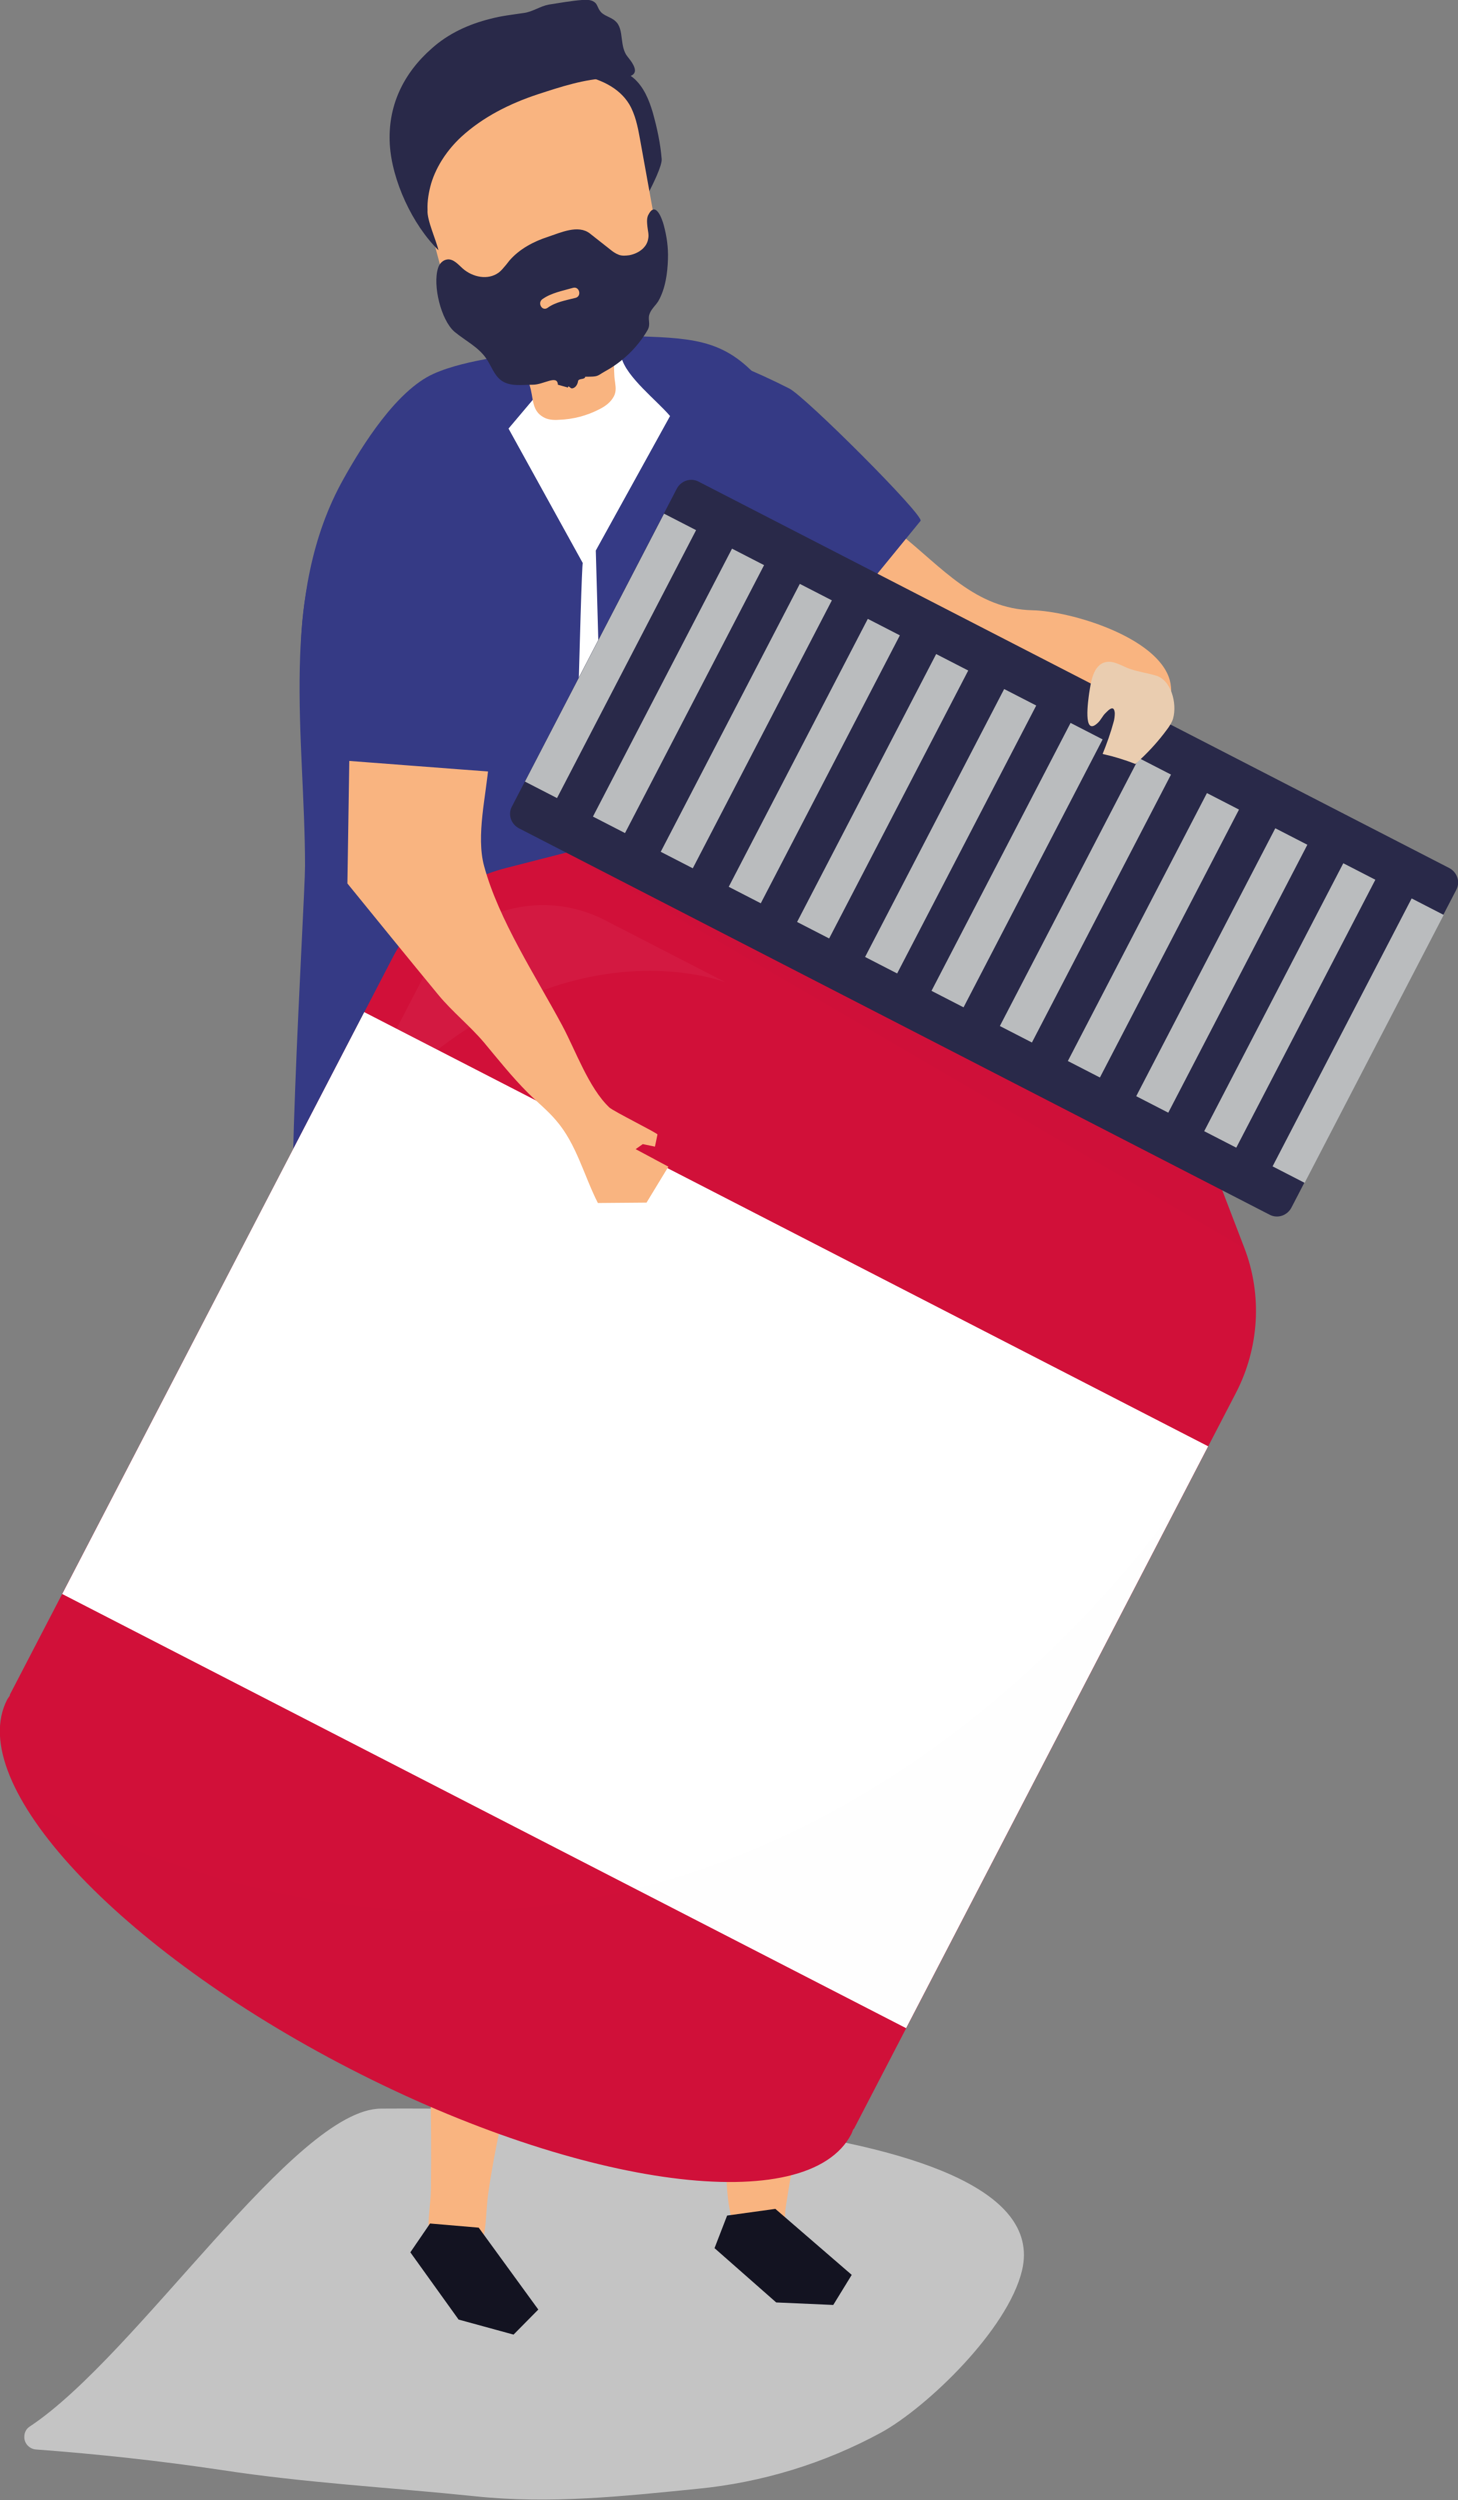
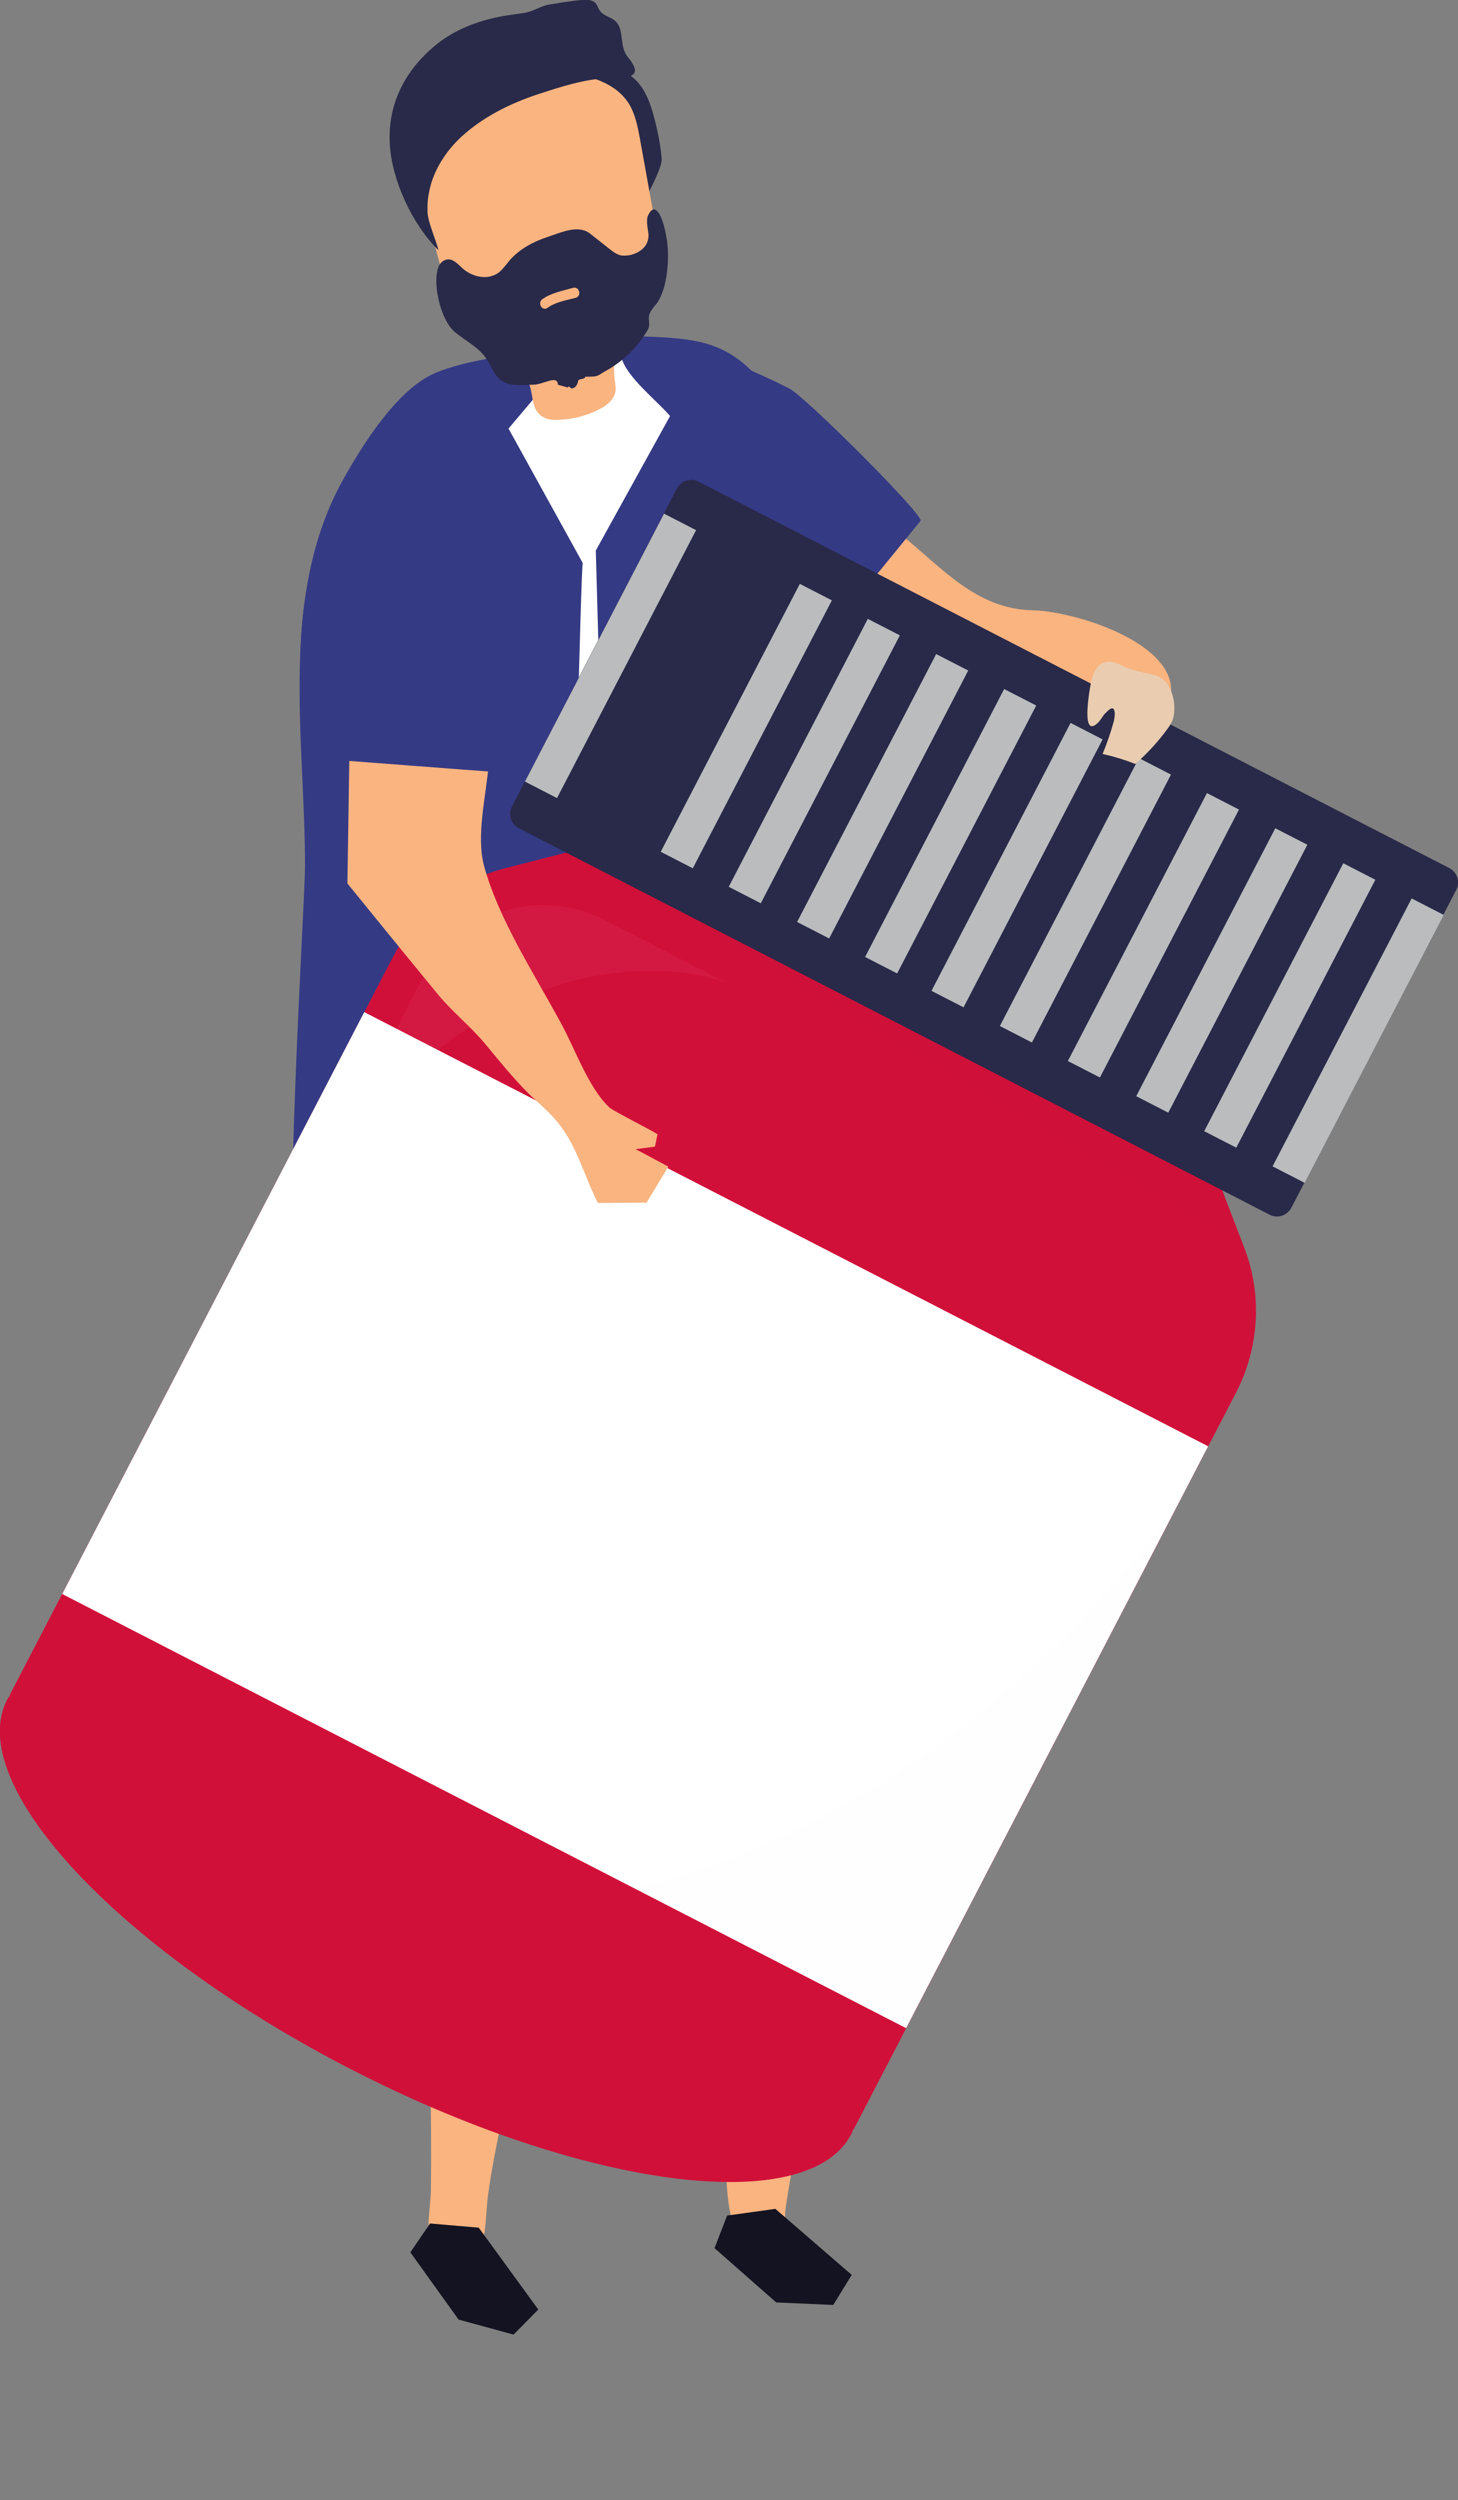
<svg xmlns="http://www.w3.org/2000/svg" width="213" height="365" viewBox="0 0 213 365" fill="none">
  <rect x="0" y="0" width="213" height="365" fill="#808080" stroke="none" />
  <g clip-path="url(#clip0_9_1966)">
    <g opacity="0.6">
-       <path d="M55.656 307.856C43.09 307.917 20.105 343.838 4.352 354.267C3.862 354.572 3.555 355.12 3.555 355.73C3.494 356.706 4.291 357.56 5.271 357.621C14.282 358.292 23.292 359.267 32.302 360.609C44.561 362.5 57.066 363.171 69.386 364.451C80.419 365.61 91.023 364.451 101.995 363.353C111.25 362.439 120.383 359.694 128.781 355.12C135.401 351.461 147.23 340.179 149.315 331.458C155.015 307.186 68.895 307.795 55.656 307.856Z" fill="#F1F2F2" />
-     </g>
+       </g>
    <path d="M99.175 61.352C103.098 58.973 108.124 59.278 111.741 62.145C118.299 67.389 124.858 72.695 131.478 77.94C137.607 82.819 142.511 88.917 150.847 89.1C156.425 89.222 169.113 93.003 170.89 99.285C171.258 100.627 171.074 102.029 170.89 103.371C170.707 104.835 169.971 106.786 168.439 106.542C167.703 106.42 167.213 105.81 166.784 105.261C165.497 103.615 163.964 101.907 161.88 101.602C158.448 101.053 153.912 103.371 150.234 103.554C144.901 103.798 139.569 104.347 134.236 104.774L98.624 79.403C92.188 74.891 92.555 65.377 99.175 61.352Z" fill="#F9B480" />
    <path d="M90.778 57.51C94.762 52.814 100.892 50.496 107.573 53.18C110.208 54.277 112.783 55.436 115.296 56.717C117.625 57.876 135.094 75.317 134.481 76.049C128.168 83.794 121.854 91.479 115.541 99.224C108.921 95.443 102.179 91.662 96.601 86.417C90.471 80.745 84.465 72.695 87.1 64.218C87.897 61.779 89.123 59.461 90.778 57.51Z" fill="#353A85" />
    <path d="M104.569 254.494L105.06 283.035C104.876 290.963 105.611 298.831 106.04 306.698C106.469 314.016 104.998 321.578 108.492 328.348C109.596 330.482 111.925 331.946 113.702 329.506C115.051 327.616 114.438 324.323 114.806 322.127C117.319 305.6 122.038 289.5 124.429 272.912C126.881 255.531 120.138 256.019 104.569 254.494Z" fill="#F9B480" />
    <path d="M106.224 323.469L104.385 328.226L113.396 336.154L121.732 336.52L124.429 332.129L113.273 322.493L106.224 323.469Z" fill="#131321" />
    <path d="M84.281 254.738L79.07 282.791C77.232 295.355 73.125 307.552 71.347 320.115C70.918 322.981 71.163 326.152 69.938 328.897C68.773 331.58 66.444 331.641 64.36 329.872C61.601 327.433 62.889 323.103 62.95 319.81C63.256 297.794 61.54 276.083 61.111 254.067C61.111 253.762 61.111 253.457 61.356 253.274C61.54 253.152 61.785 253.152 62.031 253.152C64.115 253.213 84.158 255.348 84.281 254.738Z" fill="#F9B480" />
    <path d="M62.827 324.628L59.947 328.836L66.996 338.654L75.025 340.85L78.641 337.191L69.938 325.237L62.827 324.628Z" fill="#131321" />
    <path d="M134.114 272.607L130.191 231.868L128.291 205.339L121.977 183.75L87.713 178.445L45.42 185.641L43.397 193.813L51.549 269.557L92.372 272.607L91.82 225.465L98.072 254.677L97.827 272.607H134.114Z" fill="#534741" />
    <path d="M52.836 97.028C52.775 98.431 52.714 99.773 52.714 101.175C52.223 129.168 53.756 157.465 53.94 185.641C68.467 183.384 83.116 182.165 97.827 181.921C101.198 181.86 116.706 184.238 118.851 182.226C121.793 179.481 118.545 180.03 118.79 176.432C119.096 171.797 116.828 168.016 117.686 162.527C118.667 156.063 120.629 149.72 121.793 143.317C124.919 125.692 124.184 109.287 121.854 91.601C120.506 81.294 118.728 70.134 113.089 61.169C109.044 54.765 100.769 52.021 93.414 51.289C78.396 49.703 63.379 57.51 57.617 71.719C54.307 79.709 53.204 88.368 52.836 97.028Z" fill="white" />
    <path d="M97.888 60.742L87.039 80.379C87.591 100.2 88.142 120.081 88.755 139.902C89 149.05 89.307 158.197 89.552 167.345C89.613 170.517 89.736 173.688 89.797 176.859C89.858 178.262 89.429 180.701 90.287 181.86C92.065 184.36 98.562 183.567 101.382 183.811C105.795 184.177 110.27 184.543 114.438 186.007C117.196 187.044 119.832 188.507 122.774 188.934C123.448 189.056 124.184 189.056 124.674 188.629C125.226 188.141 125.348 187.349 125.409 186.617C126.758 168.626 125.532 150.391 125.9 132.339C126.329 113.678 126.39 94.711 121.425 76.598C119.525 69.768 116.828 62.877 112.476 57.205C107.205 50.374 103.159 49.46 94.823 49.155C92.433 49.094 89.858 48.667 90.778 52.143C91.452 55.009 95.988 58.486 97.888 60.742Z" fill="#353A85" />
    <path d="M74.29 62.571L85.139 82.209C84.894 82.209 83.79 130.388 83.668 133.62C83.3 146 82.932 158.319 82.626 170.699C82.503 174.114 82.993 178.14 82.319 181.555C81.4 186.251 76.374 185.336 72.144 185.702C62.827 186.556 53.081 188.141 43.703 187.653C41.006 187.531 44.562 131.668 44.562 126.424C44.562 107.701 40.639 86.905 50.201 69.89C52.959 64.95 57.924 57.022 63.318 54.582C68.344 52.326 75.577 51.899 81.093 50.618L81.4 54.155L74.29 62.571Z" fill="#353A85" />
    <path d="M88.203 15.613C90.41 18.235 91.881 21.406 92.678 24.76C92.862 25.675 93.168 26.651 93.965 27.078C94.823 27.505 94.394 28.846 94.823 27.993C95.252 27.139 96.785 24.151 96.662 23.175C96.478 20.918 95.988 18.662 95.375 16.466C94.823 14.576 94.026 12.624 92.494 11.344C91.575 10.612 90.471 10.185 89.307 9.758C87.713 9.148 86.058 8.538 84.342 8.599C81.4 8.599 79.806 9.941 82.748 11.465C84.893 12.502 86.671 13.844 88.203 15.613Z" fill="#292949" />
    <path d="M77.599 57.144C77.906 58.486 77.845 60.01 79.316 60.864C79.99 61.291 80.848 61.352 81.645 61.291C83.729 61.23 85.752 60.681 87.529 59.766C88.265 59.4 89 58.912 89.491 58.181C90.042 57.388 89.981 56.717 89.858 55.802C89.674 54.765 89.736 53.668 89.674 52.57C89.552 50.191 89.245 47.874 88.878 45.556C92.188 44.337 95.988 42.446 96.478 38.665C96.662 37.445 96.417 36.226 96.172 35.067C95.252 30.127 94.394 25.187 93.475 20.186C93.168 18.479 92.801 16.71 91.942 15.246C90.41 12.685 87.468 11.465 84.648 10.916C77.599 9.514 69.938 11.039 64.605 15.978C63.195 17.32 61.908 18.845 61.295 20.796C60.376 23.785 61.172 27.078 62.031 30.188C62.766 33.054 63.563 35.921 64.298 38.726C65.156 42.019 66.382 45.739 69.325 47.02C70.857 47.691 72.696 47.508 74.106 48.484C76.557 50.191 76.19 53.546 77.293 55.985C77.415 56.412 77.538 56.778 77.599 57.144Z" fill="#F9B480" />
    <path d="M96.969 32.872C96.723 31.957 95.804 29.334 94.762 31.286C94.456 31.774 94.517 32.445 94.578 33.054C94.639 33.664 94.823 34.274 94.701 34.823C94.517 36.165 93.23 37.019 91.942 37.263C91.452 37.324 90.9 37.385 90.41 37.202C89.92 37.019 89.491 36.714 89.123 36.409C88.142 35.616 87.161 34.884 86.181 34.091C84.465 32.75 81.89 33.969 80.051 34.579C77.967 35.25 75.883 36.348 74.412 38.055C74.29 38.238 74.106 38.421 73.983 38.604C73.615 39.031 73.248 39.519 72.818 39.824C71.286 40.922 69.079 40.495 67.608 39.214C66.934 38.604 66.26 37.811 65.402 37.872C64.728 37.933 64.176 38.482 63.992 39.153C63.195 41.654 64.421 46.715 66.382 48.423C67.915 49.704 69.815 50.618 70.98 52.265C71.776 53.363 72.144 54.766 73.248 55.558C74.535 56.473 76.251 56.168 77.845 56.168C79.438 56.168 81.439 54.644 81.5 56.168L82.974 56.583C82.974 56.168 83.342 56.705 83.526 56.705C84.016 56.705 84.384 56.156 84.445 55.669C84.507 55.181 85.439 55.488 85.5 55C87.5 55 87.1 54.948 88.387 54.217C90.962 52.814 93.107 50.74 94.578 48.24C95.13 47.325 94.578 46.654 94.885 45.861C95.13 45.13 95.743 44.642 96.172 43.971C97.214 42.141 97.52 39.885 97.582 37.811C97.643 36.104 97.398 34.457 96.969 32.872ZM84.097 43.483C82.687 43.849 81.154 44.093 79.99 44.947C79.193 45.496 78.457 44.215 79.254 43.666C80.542 42.751 82.258 42.446 83.729 42.019C84.648 41.776 85.016 43.239 84.097 43.483Z" fill="#292949" />
    <path d="M90.839 5.672C90.717 4.635 90.594 3.659 89.858 3.049C89.184 2.44 88.142 2.318 87.652 1.586C87.407 1.281 87.284 0.793 87.039 0.488C86.549 -0.061 85.752 -0.061 85.016 0C83.422 0.122 81.767 0.427 80.174 0.671C78.887 0.915 77.845 1.708 76.557 1.891C74.903 2.135 73.248 2.318 71.654 2.744C68.466 3.537 65.524 4.879 63.072 7.074C58.904 10.734 56.637 15.491 56.943 21.04C57.249 26.346 60.253 32.81 64.053 36.531C63.747 35.128 62.337 32.079 62.46 30.676C62.398 29.334 62.644 27.993 63.011 26.712C63.808 24.151 65.402 21.833 67.363 20.003C70.55 17.076 74.473 15.125 78.519 13.783C81.89 12.685 85.384 11.526 88.939 11.404C91.697 11.344 94.272 11.404 91.697 8.294C91.084 7.562 90.962 6.587 90.839 5.672Z" fill="#292949" />
    <path d="M180.575 203.327C183.946 196.801 184.437 189.117 181.801 182.226L171.013 154.111L149.131 142.829L125.103 130.51L103.221 119.227L73.922 126.729C66.75 128.558 60.682 133.376 57.311 139.901L1.41 247.48C1.41 247.48 1.41 247.48 1.471 247.48C1.349 247.724 1.165 247.907 1.042 248.151C-5.271 260.409 17.163 284.56 51.181 302.063C85.2 319.566 117.993 323.835 124.368 311.576C124.49 311.333 124.551 311.089 124.674 310.845H124.735L180.575 203.327Z" fill="#D11039" />
    <g opacity="0.2">
      <path opacity="0.2" d="M47.136 171.004L61.785 142.768C66.812 133.132 78.703 129.351 88.388 134.352L106.04 143.438C106.04 143.438 75.945 131.485 47.136 171.004Z" fill="white" />
    </g>
    <path d="M211.713 126.728L102.056 70.317C100.891 69.707 99.482 70.195 98.869 71.353L74.78 117.763C74.167 118.922 74.657 120.325 75.822 120.935L185.479 177.347C186.643 177.956 188.053 177.469 188.666 176.31L212.755 129.9C213.368 128.741 212.877 127.338 211.713 126.728Z" fill="#292949" />
    <path d="M101.691 77.401L97.008 74.994L76.691 114.111L81.374 116.519L101.691 77.401Z" fill="#BABCBE" />
-     <path d="M111.624 82.51L106.941 80.102L86.624 119.22L91.307 121.628L111.624 82.51Z" fill="#BABCBE" />
    <path d="M121.528 87.652L116.845 85.245L96.527 124.362L101.21 126.77L121.528 87.652Z" fill="#BABCBE" />
    <path d="M131.461 92.761L126.778 90.353L106.46 129.471L111.143 131.879L131.461 92.761Z" fill="#BABCBE" />
    <path d="M141.448 97.897L136.765 95.49L116.448 134.607L121.131 137.015L141.448 97.897Z" fill="#BABCBE" />
    <path d="M151.382 103.006L146.698 100.598L126.381 139.716L131.064 142.124L151.382 103.006Z" fill="#BABCBE" />
    <path d="M161.083 107.952L156.4 105.544L136.083 144.662L140.766 147.07L161.083 107.952Z" fill="#BABCBE" />
    <path d="M171.071 113.088L166.388 110.681L146.07 149.798L150.754 152.206L171.071 113.088Z" fill="#BABCBE" />
    <path d="M181.004 118.197L176.321 115.789L156.004 154.907L160.687 157.315L181.004 118.197Z" fill="#BABCBE" />
    <path d="M190.992 123.333L186.309 120.925L165.991 160.043L170.674 162.451L190.992 123.333Z" fill="#BABCBE" />
    <path d="M200.925 128.442L196.242 126.034L175.924 165.152L180.607 167.56L200.925 128.442Z" fill="#BABCBE" />
    <path d="M210.912 133.578L206.229 131.17L185.912 170.288L190.595 172.696L210.912 133.578Z" fill="#BABCBE" />
    <g opacity="0.1">
      <path opacity="0.1" d="M82.748 124.472L181.801 182.226L178.552 173.749L82.748 124.472Z" fill="#272525" />
    </g>
    <path d="M53.213 147.769L9.089 232.723L132.374 296.112L176.498 211.158L53.213 147.769Z" fill="white" />
    <g opacity="0.05">
      <path opacity="0.05" d="M3.065 262.605C9.93 274.863 27.828 290.048 51.243 302.063C85.261 319.566 118.054 323.835 124.429 311.576C124.552 311.332 124.613 311.089 124.735 310.845H124.797L172.791 218.39C172.729 218.451 109.044 317.126 3.065 262.605Z" fill="#272525" />
    </g>
-     <path d="M66.75 75.561C70.98 77.391 73.554 81.721 73.247 86.295C72.635 94.65 72.022 103.066 71.409 111.421C71.041 116.117 69.508 122.032 70.734 126.484C72.88 134.352 78.274 142.524 82.135 149.72C84.097 153.379 85.997 158.807 89 161.673C89.552 162.222 96.111 165.454 96.049 165.637L95.681 167.406L93.904 167.04L92.862 167.772L97.643 170.333L94.456 175.578L87.345 175.639C85.323 171.675 84.219 167.04 81.277 163.625C80.051 162.161 78.519 160.941 77.17 159.6C74.841 157.282 72.757 154.66 70.673 152.159C68.589 149.72 66.076 147.707 64.053 145.268C59.579 139.84 55.165 134.413 50.752 128.985L51.426 85.38C51.549 77.513 59.579 72.39 66.75 75.561Z" fill="#F9B480" />
+     <path d="M66.75 75.561C70.98 77.391 73.554 81.721 73.247 86.295C72.635 94.65 72.022 103.066 71.409 111.421C71.041 116.117 69.508 122.032 70.734 126.484C72.88 134.352 78.274 142.524 82.135 149.72C84.097 153.379 85.997 158.807 89 161.673C89.552 162.222 96.111 165.454 96.049 165.637L95.681 167.406L92.862 167.772L97.643 170.333L94.456 175.578L87.345 175.639C85.323 171.675 84.219 167.04 81.277 163.625C80.051 162.161 78.519 160.941 77.17 159.6C74.841 157.282 72.757 154.66 70.673 152.159C68.589 149.72 66.076 147.707 64.053 145.268C59.579 139.84 55.165 134.413 50.752 128.985L51.426 85.38C51.549 77.513 59.579 72.39 66.75 75.561Z" fill="#F9B480" />
    <path d="M65.095 66.535C71.225 67.145 76.68 70.804 78.212 77.818C78.825 80.562 79.316 83.367 79.683 86.173C80.051 88.734 75.577 112.946 74.657 112.885C64.666 112.153 54.736 111.36 44.745 110.628C44.071 103.066 43.397 95.382 44.5 87.88C45.726 79.586 48.913 70.133 57.433 67.45C59.885 66.535 62.521 66.291 65.095 66.535Z" fill="#353A85" />
    <path d="M162.861 104.103C162.861 104.53 162.799 105.079 162.677 105.444C162.248 107.03 161.696 108.555 161.083 110.079C162.738 110.445 164.332 110.933 165.864 111.543C167.58 110.018 169.113 108.372 170.461 106.542C170.829 106.054 171.197 105.505 171.381 104.896C171.994 102.639 171.074 99.224 168.806 98.614C167.519 98.248 166.232 98.065 165.006 97.638C163.964 97.272 162.738 96.418 161.573 96.662C159.673 97.028 159.367 99.651 159.122 101.175C158.999 102.09 158.141 107.64 160.348 105.566C160.838 105.14 161.083 104.469 161.573 104.042C162.554 103.005 162.799 103.432 162.861 104.103Z" fill="#EACDB0" />
  </g>
  <defs>
    <clipPath id="clip0_9_1966">
      <rect width="213" height="365" fill="white" />
    </clipPath>
  </defs>
</svg>